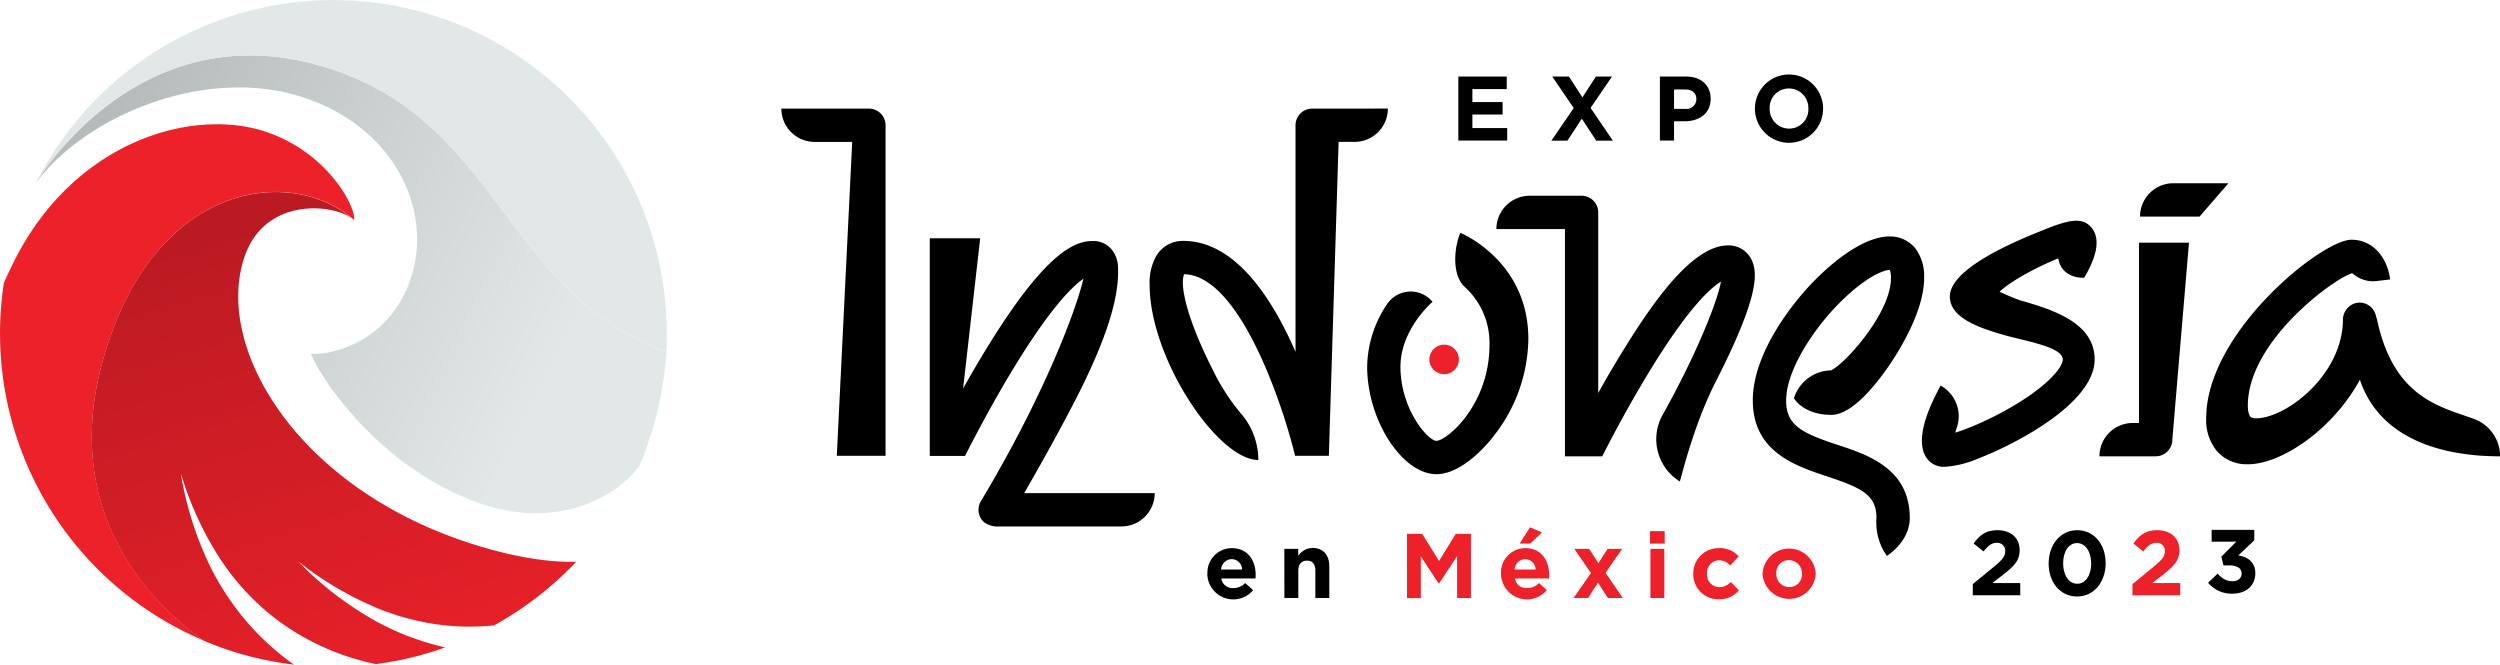
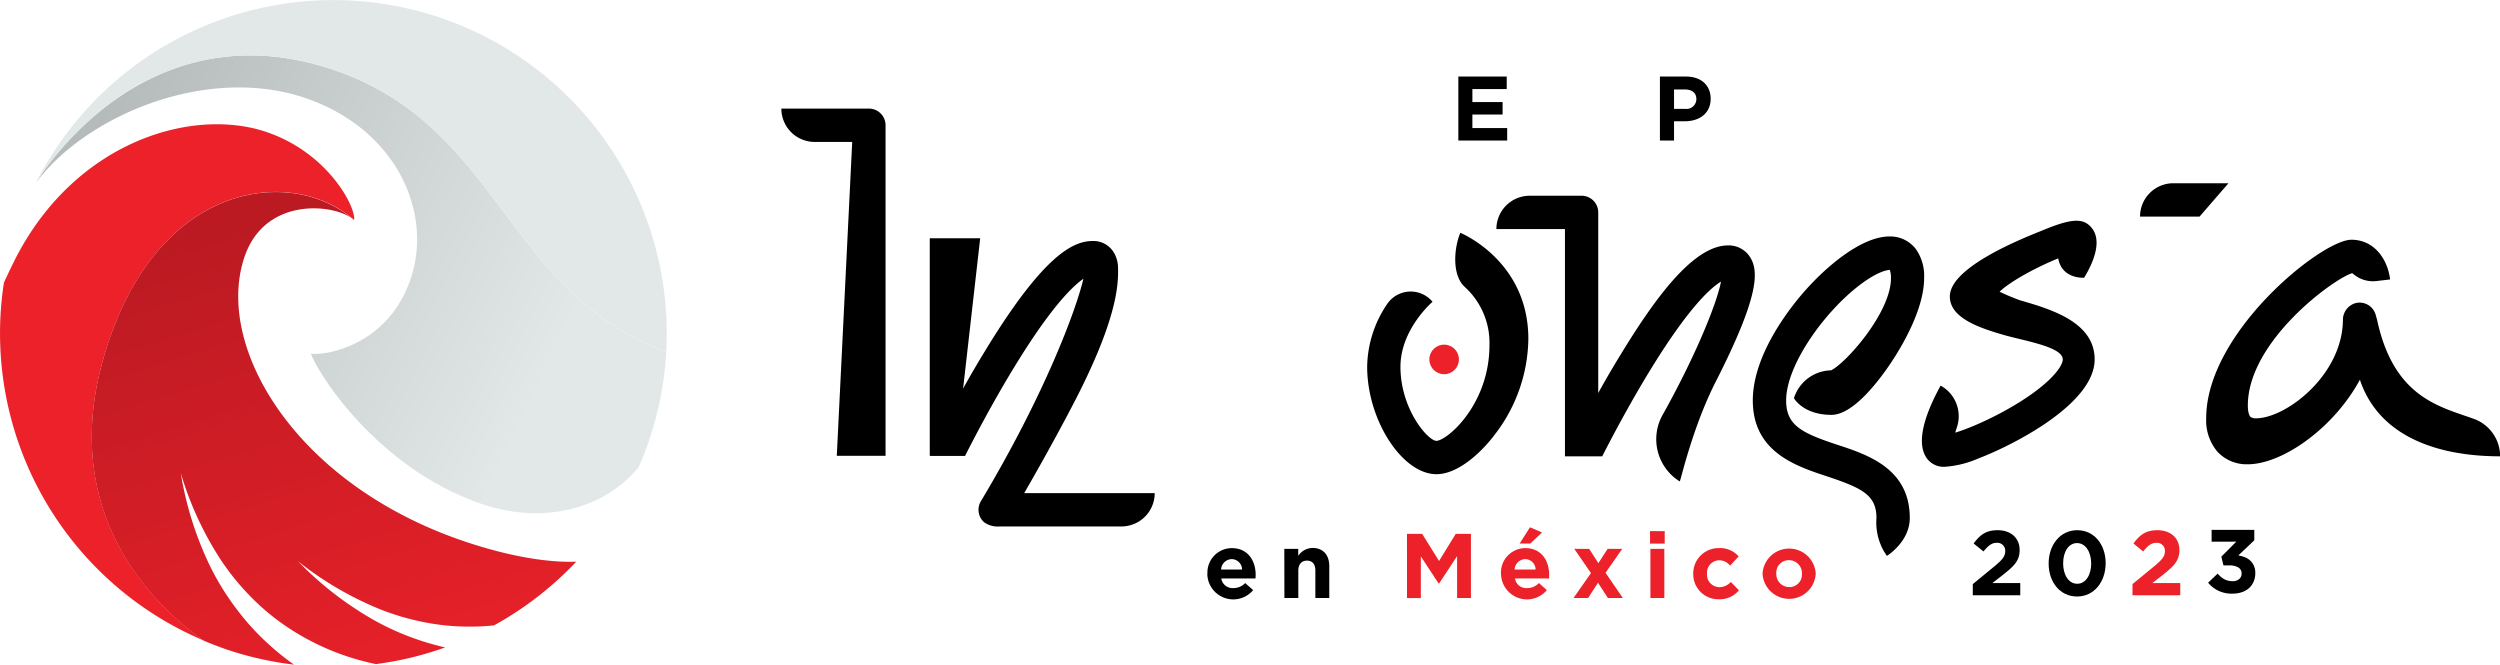
<svg xmlns="http://www.w3.org/2000/svg" id="a5258a6e-3f0f-4444-8d69-ddf34a76767d" data-name="Capa 1" viewBox="0 0 599.91 159.46">
  <defs>
    <style>.b4c59d24-c804-46cd-9df4-56ad9ad1eccd{fill:url(#ef6387e7-39cf-475b-83b5-990e93595dea);}.a1c52233-471c-4546-95d4-b1577a95ef89{fill:#e2e8e8;}.ac510895-9baf-434a-a728-64a30c29cea8{fill:#ec2129;}.fc063766-0b24-4957-8288-f0825c50b786{fill:url(#b1cf208e-d3c1-4c67-97e5-c4b1a5732ef6);}</style>
    <linearGradient id="ef6387e7-39cf-475b-83b5-990e93595dea" x1="928.32" y1="16.69" x2="822.27" y2="80.16" gradientTransform="translate(-334.59 -673.02) rotate(56.91)" gradientUnits="userSpaceOnUse">
      <stop offset="0" stop-color="#e2e8e8" />
      <stop offset="1" stop-color="#b5baba" />
    </linearGradient>
    <linearGradient id="b1cf208e-d3c1-4c67-97e5-c4b1a5732ef6" x1="982.24" y1="96.44" x2="859.24" y2="61.36" gradientTransform="translate(-334.59 -673.02) rotate(56.91)" gradientUnits="userSpaceOnUse">
      <stop offset="0" stop-color="#ec2129" />
      <stop offset="1" stop-color="#bb1a23" />
    </linearGradient>
  </defs>
  <path class="b4c59d24-c804-46cd-9df4-56ad9ad1eccd" d="M98,51.19c21.82,7.25,31,27.17,25.65,43.3s-20.35,18.66-24,18.14c2,5.39,16.55,27.94,41.43,36.21,14.74,4.9,29.25.86,37.23-9,1-2.21,1.85-4.47,2.62-6.8a80,80,0,0,0,4-20.78C146,97.61,145,57.8,104.77,44.42c-42.35-14.08-66.75,20.37-71,27a.43.43,0,0,0,0,.07C45.9,55.36,74.66,43.42,98,51.19Z" transform="translate(-25.05 -27.77)" />
  <path class="a1c52233-471c-4546-95d4-b1577a95ef89" d="M104.77,44.42C145,57.8,146,97.61,184.92,112.24A80,80,0,0,0,33.79,71.42C38,64.79,62.42,30.34,104.77,44.42Z" transform="translate(-25.05 -27.77)" />
  <path class="ac510895-9baf-434a-a728-64a30c29cea8" d="M49.51,115.09c12-44.28,45.72-47.66,60.51-34.52.5-3-6.2-16.2-21.23-21.19-18.14-6-46.37,2.72-60.51,31.4q-1.23,2.5-2.29,4.81a80,80,0,0,0,48,85.9C64.51,174.93,39.2,153.28,49.51,115.09Z" transform="translate(-25.05 -27.77)" />
  <path class="fc063766-0b24-4957-8288-f0825c50b786" d="M89.82,182.64a60.3,60.3,0,0,1-8.15-8.92,63.33,63.33,0,0,1-6.24-10.15,81.12,81.12,0,0,1-7-22.27A79.43,79.43,0,0,0,78,162.07a59.11,59.11,0,0,0,7.06,8.73,55.1,55.1,0,0,0,8.46,7.13,59.74,59.74,0,0,0,19.87,8.78c.62.16,1.25.29,1.88.42a80.08,80.08,0,0,0,16.6-4q-3-.69-5.92-1.65a62.91,62.91,0,0,1-10.92-4.77,80.78,80.78,0,0,1-18.47-14.26A79.76,79.76,0,0,0,116.33,174a60.09,60.09,0,0,0,10.79,3.13,54.74,54.74,0,0,0,11,1q2.76,0,5.49-.3a80.26,80.26,0,0,0,19.72-15.28c-4,.17-12.81-.21-26.29-4.69-41-13.61-60.51-46.78-53.38-68.26,5-15.15,22.47-12.79,26.34-9v0c-14.79-13.14-48.56-9.76-60.51,34.52-10.31,38.19,15,59.84,24.47,66.4,1.9.8,3.84,1.55,5.84,2.22a80.08,80.08,0,0,0,15.79,3.52A65.89,65.89,0,0,1,89.82,182.64Z" transform="translate(-25.05 -27.77)" />
  <path d="M237.55,137.15h-11.7l3.7-75.32h-9a8,8,0,0,1-8-8h21a4,4,0,0,1,4,4Z" transform="translate(-25.05 -27.77)" />
  <path d="M477.83,161.17l-.7-1.1a14,14,0,0,1-1.8-8v0c0-5.51-3.44-7.19-11.89-10-7.5-2.48-17.78-5.86-17.78-18.21,0-10.69,8.41-21.56,12-25.73,5.7-6.58,14.17-13.62,20.81-13.62a7.75,7.75,0,0,1,6.3,3,11.21,11.21,0,0,1,2,7c0,7.67-5.65,16.89-8.08,20.5-3.1,4.6-9.06,12.31-14.16,12.31-6.24,0-8.62-3.35-9-4a9.53,9.53,0,0,1,8.9-6.68c3.52-1.66,14.38-13.84,14.38-22.1a5.69,5.69,0,0,0-.27-2c-.72,0-3.13.5-7.27,3.66-8.5,6.5-17.61,19.18-17.61,27.69,0,5.94,3.74,7.79,12.29,10.61,7.33,2.41,17.38,5.73,17.38,17.57C483.33,157.51,478.39,160.81,477.83,161.17Z" transform="translate(-25.05 -27.77)" />
  <path d="M491.79,139.78a5,5,0,0,1-4.06-1.65c-1.91-2.17-2.94-7,3-17.83h0a8.38,8.38,0,0,1,3.89,10.06q-.22.66-.39,1.23c5.33-1.58,16.53-6.91,22.57-12.7,2.39-2.3,3.24-4,3.24-4.87,0-3-9-4.41-14-5.83-6.21-1.77-13.1-4.17-13.1-9.28,0-7.1,17.64-14,22.27-15.87,6.53-2.71,9.41-3,11.4-1,3.11,3.11.93,8.44-1.44,12.38,0,0-5.34.39-6.22-4.65-4.93,2-11.35,5.39-14.07,8a50.87,50.87,0,0,0,5,2.09c7.61,2.18,17.81,5.31,17.81,14.16,0,10.84-20.2,20.86-28,23.8A24.14,24.14,0,0,1,491.79,139.78Z" transform="translate(-25.05 -27.77)" />
-   <path d="M542.33,137.27H528.84a8,8,0,0,1,8-8h1.49V86h12l-4,47.25A4,4,0,0,1,542.33,137.27Z" transform="translate(-25.05 -27.77)" />
  <path d="M552.87,79.74H538.58a8,8,0,0,1,8-8H559.8Z" transform="translate(-25.05 -27.77)" />
  <path d="M625,137.27c-15.48,0-29.2-5-33.66-18.38-6.24,11.57-18.56,20.29-26.92,20.29a9.53,9.53,0,0,1-7.25-3,11.6,11.6,0,0,1-2.71-8.09c0-20.5,27.68-42.79,34.84-42.79,5.65,0,8.77,4.94,9.28,9.53l-3.44.4a7.28,7.28,0,0,1-5.47-1.78.8.8,0,0,0-.22-.12c-4.56,1.42-25,16.38-25,31.76,0,1.88.47,2.54.61,2.69a2,2,0,0,0,1.35.37c7.16,0,20.73-10.32,20.86-23.6a4.15,4.15,0,0,1,3.15-4.07,4,4,0,0,1,4.71,2.84l.34,1.22c4,18.61,15,20.79,23.13,23.71a9.57,9.57,0,0,1,6.39,9Z" transform="translate(-25.05 -27.77)" />
  <path d="M270.83,146.08c3-5.18,7.44-13.06,11.68-21.19C293,104.79,293.46,96.32,293.34,92a7.22,7.22,0,0,0-.94-3.51,5.69,5.69,0,0,0-5.1-2.89c-4.51,0-11.49,2.92-25.45,25.69-2.05,3.34-4,6.66-5.69,9.73l4.1-36.07h-12.1v52.13l.1.09h8.37c1.88-3.72,6.59-12.82,12.07-21.74,8.5-13.86,13.66-18.92,16.33-20.77-1.78,7.59-9.36,27.92-24.6,53.38a4,4,0,0,0,.78,5.06,5.66,5.66,0,0,0,3.75,1h29.18a8,8,0,0,0,8-8H270.83Z" transform="translate(-25.05 -27.77)" />
  <path d="M369.76,141.56c-8.24,0-16.64-13-16.64-25.78a27.42,27.42,0,0,1,4.76-15,6.82,6.82,0,0,1,10.93-.59h0c-.08.07-7.7,6.61-7.7,15.59,0,10.2,6.62,17.78,8.64,17.78,2.72-.16,12.72-8.83,12.72-23a18.15,18.15,0,0,0-6-14c-3-2.82-2.55-9.14-1-12.93h0c.66.28,16.33,7,16.33,25.47a38.38,38.38,0,0,1-7.8,22.62C380.48,136.48,374.85,141.56,369.76,141.56Z" transform="translate(-25.05 -27.77)" />
  <circle class="ac510895-9baf-434a-a728-64a30c29cea8" cx="346.54" cy="86.25" r="3.55" />
  <path d="M445.17,89.74a6.08,6.08,0,0,0-5.46-3.08c-8.6,0-18.12,13.73-25.46,25.7-2.05,3.33-4,6.66-5.68,9.72V78.74a4,4,0,0,0-4-4H392.13a8,8,0,0,0-8,8h16.45v54.53h8.95c2.11-4.16,6.48-12.48,11.54-20.73,9.19-15,14.49-19.71,16.95-21.19-.89,4.94-6,17.71-14.07,32.1a11.92,11.92,0,0,0,4.19,15.85c.25-.41,3.12-13.13,8.6-23.89C447.24,98.82,447,93,445.17,89.74Z" transform="translate(-25.05 -27.77)" />
-   <path d="M339.93,53.83a4,4,0,0,0-4,4V112.2c-5.72-13.13-14.6-26.62-26.92-26.62a7.33,7.33,0,0,0-6.58,3.76,13.13,13.13,0,0,0-1.51,6.75c0,17.66,16.34,42.06,26.08,42.06a17,17,0,0,0-4.22-11.21,50.5,50.5,0,0,1-6.68-10.37c-6.35-12.52-8-20.55-6.88-23,13.32.32,23.67,31.39,26.6,43.57h8a.11.11,0,0,0,.11-.11l2.34-75.21h3.82a8,8,0,0,0,8-8Z" transform="translate(-25.05 -27.77)" />
  <path d="M314.79,165.44v0a5.87,5.87,0,0,1,5.83-6.14c3.93,0,5.74,3.06,5.74,6.4,0,.27,0,.57-.05.88h-8.2a2.74,2.74,0,0,0,2.88,2.31,3.85,3.85,0,0,0,2.86-1.21l1.91,1.7a6.23,6.23,0,0,1-11-3.9Zm8.31-1a2.52,2.52,0,0,0-2.48-2.5,2.62,2.62,0,0,0-2.55,2.5Z" transform="translate(-25.05 -27.77)" />
  <path d="M333.24,159.48h3.34v1.68a4.18,4.18,0,0,1,3.45-1.9c2.53,0,4,1.68,4,4.38v7.63h-3.34V164.7c0-1.59-.75-2.4-2-2.4s-2.09.81-2.09,2.4v6.57h-3.34Z" transform="translate(-25.05 -27.77)" />
  <path class="ac510895-9baf-434a-a728-64a30c29cea8" d="M362.67,155.88h3.65l4.05,6.51,4-6.51h3.65v15.39H374.7V161.22l-4.33,6.58h-.09L366,161.29v10h-3.32Z" transform="translate(-25.05 -27.77)" />
  <path class="ac510895-9baf-434a-a728-64a30c29cea8" d="M385.23,165.44v0a5.86,5.86,0,0,1,5.82-6.14c3.94,0,5.74,3.06,5.74,6.4,0,.27,0,.57,0,.88h-8.2a2.73,2.73,0,0,0,2.88,2.31,3.87,3.87,0,0,0,2.86-1.21l1.91,1.7a6.23,6.23,0,0,1-11-3.9Zm8.31-1a2.53,2.53,0,0,0-2.49-2.5,2.63,2.63,0,0,0-2.55,2.5ZM392.2,154.3l2.88,1.25-2.82,2.64h-2.55Z" transform="translate(-25.05 -27.77)" />
  <path class="ac510895-9baf-434a-a728-64a30c29cea8" d="M406.82,165.29l-4-5.81h3.58l2.2,3.43,2.22-3.43h3.5l-4,5.74,4.15,6.05h-3.58l-2.38-3.67-2.37,3.67h-3.5Z" transform="translate(-25.05 -27.77)" />
  <path class="ac510895-9baf-434a-a728-64a30c29cea8" d="M421,155.22h3.52v3H421Zm.09,4.26h3.34v11.79h-3.34Z" transform="translate(-25.05 -27.77)" />
  <path class="ac510895-9baf-434a-a728-64a30c29cea8" d="M431.37,165.44v0a6.06,6.06,0,0,1,6.18-6.14,5.81,5.81,0,0,1,4.71,2l-2.05,2.2a3.44,3.44,0,0,0-2.68-1.29,3,3,0,0,0-2.86,3.21v0a3,3,0,0,0,3,3.25,3.75,3.75,0,0,0,2.71-1.25l1.95,2a5.93,5.93,0,0,1-4.81,2.15A6,6,0,0,1,431.37,165.44Z" transform="translate(-25.05 -27.77)" />
  <path class="ac510895-9baf-434a-a728-64a30c29cea8" d="M448,165.44v0a6.39,6.39,0,0,1,12.76,0v0a6.39,6.39,0,0,1-12.76,0Zm9.46,0v0a3.13,3.13,0,0,0-3.1-3.25,3,3,0,0,0-3.06,3.21v0a3.12,3.12,0,0,0,3.1,3.25A3,3,0,0,0,457.45,165.44Z" transform="translate(-25.05 -27.77)" />
  <path d="M498.45,167.93l5.12-4.2c1.92-1.59,2.66-2.42,2.66-3.7a1.89,1.89,0,0,0-2.06-2c-1.19,0-2,.66-3.15,2.07l-2.37-1.91c1.52-2.07,3-3.19,5.74-3.19,3.19,0,5.3,1.87,5.3,4.75v0c0,2.58-1.32,3.85-4.05,6l-2.51,1.94h6.71v2.92H498.45Z" transform="translate(-25.05 -27.77)" />
  <path d="M516.65,163v0c0-4.47,2.77-8,6.86-8s6.82,3.45,6.82,7.91v0c0,4.46-2.75,8-6.86,8S516.65,167.42,516.65,163Zm10.21,0v0c0-2.8-1.37-4.91-3.39-4.91s-3.34,2.05-3.34,4.86v0c0,2.81,1.34,4.9,3.38,4.9S526.86,165.75,526.86,163Z" transform="translate(-25.05 -27.77)" />
  <path class="ac510895-9baf-434a-a728-64a30c29cea8" d="M536.77,167.93l5.12-4.2c1.92-1.59,2.66-2.42,2.66-3.7a1.89,1.89,0,0,0-2.06-2c-1.19,0-2,.66-3.15,2.07L537,158.19c1.51-2.07,3-3.19,5.74-3.19,3.18,0,5.29,1.87,5.29,4.75v0c0,2.58-1.31,3.85-4,6l-2.51,1.94h6.71v2.92H536.77Z" transform="translate(-25.05 -27.77)" />
  <path d="M375,46.14h11.61v3h-8.24v3.12h7.25v3h-7.25v3.24h8.35v3H375Z" transform="translate(-25.05 -27.77)" />
-   <path d="M402.69,53.7l-5.15-7.56h4l3.23,5,3.25-5h3.85l-5.14,7.52,5.36,7.87h-4l-3.45-5.28-3.47,5.28h-3.85Z" transform="translate(-25.05 -27.77)" />
  <path d="M423.37,46.14h6.29c3.67,0,5.89,2.17,5.89,5.32v0c0,3.56-2.77,5.41-6.22,5.41h-2.57v4.62h-3.39Zm6.07,7.76a2.38,2.38,0,0,0,2.68-2.33v0c0-1.51-1.05-2.33-2.75-2.33h-2.61V53.9Z" transform="translate(-25.05 -27.77)" />
-   <path d="M446.17,53.88v-.05a8.18,8.18,0,0,1,16.36,0v0a8.18,8.18,0,0,1-16.36.05Zm12.82,0v-.05A4.67,4.67,0,0,0,454.33,49a4.6,4.6,0,0,0-4.62,4.79v0a4.67,4.67,0,0,0,4.66,4.84A4.61,4.61,0,0,0,459,53.88Z" transform="translate(-25.05 -27.77)" />
  <path d="M555.76,157.76v-2.84H566v2.5l-3.83,3.63a8.63,8.63,0,0,1,1.51.41,4.08,4.08,0,0,1,1.3.79,3.74,3.74,0,0,1,.91,1.25,4.2,4.2,0,0,1,.35,1.79,5.1,5.1,0,0,1-.38,2,4.64,4.64,0,0,1-1.08,1.57,5,5,0,0,1-1.72,1,6.8,6.8,0,0,1-2.27.36,7.24,7.24,0,0,1-5.87-2.62l2.28-2.18a6.19,6.19,0,0,0,1.62,1.35,4.16,4.16,0,0,0,2,.46,2.29,2.29,0,0,0,1.53-.49,1.66,1.66,0,0,0,.6-1.36,1.6,1.6,0,0,0-.77-1.43,4,4,0,0,0-2.18-.5H558.6l-.51-2.1,3.59-3.61Z" transform="translate(-25.05 -27.77)" />
</svg>